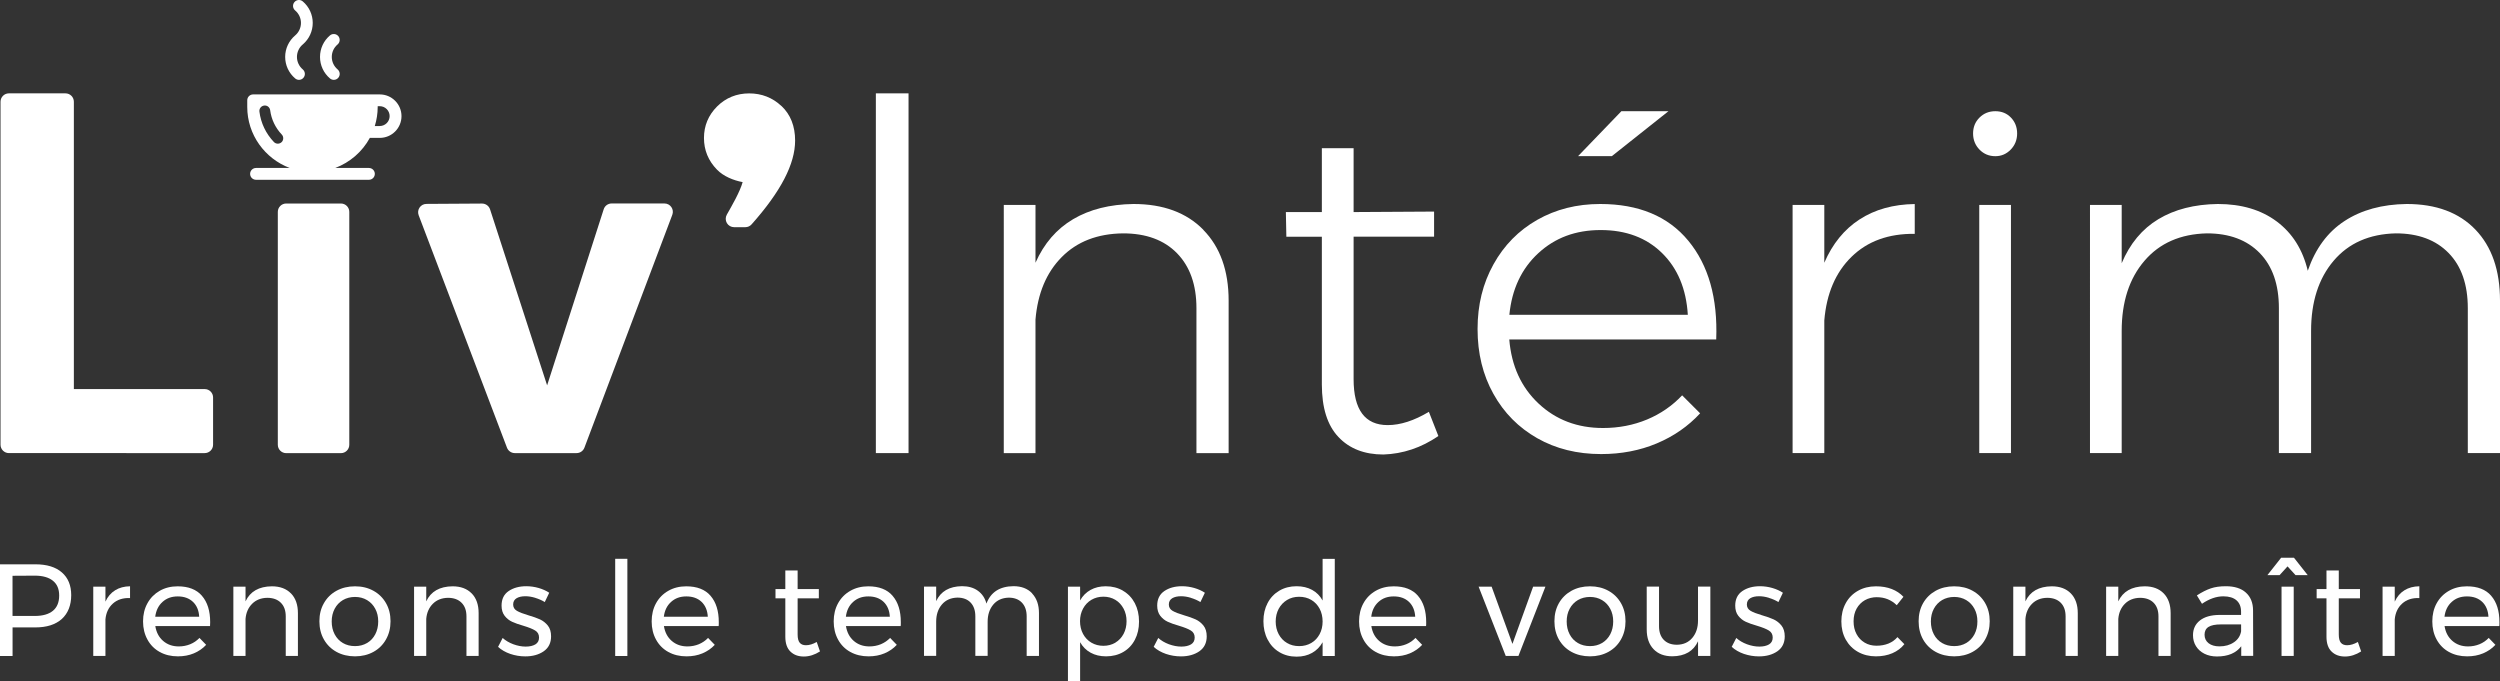
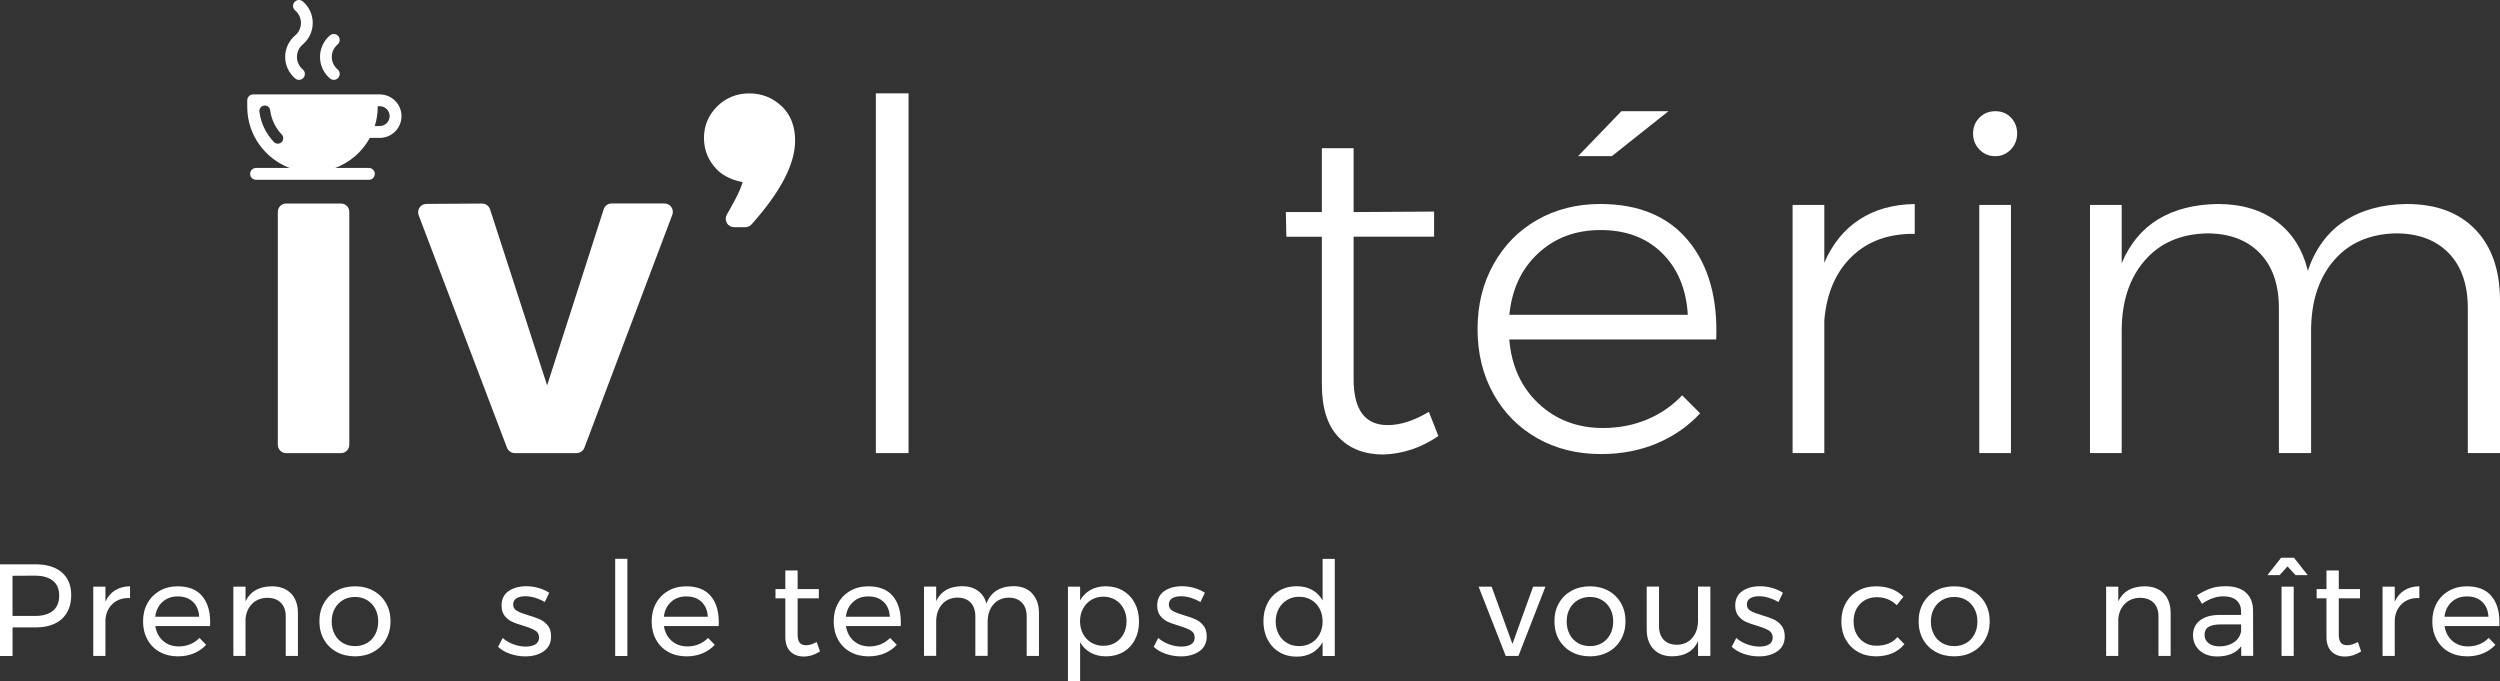
<svg xmlns="http://www.w3.org/2000/svg" id="Calque_1" data-name="Calque 1" viewBox="0 0 566.93 154.51">
  <rect x="0" y="0" width="566.93" height="154.51" fill="#333333" stroke="none" />
  <defs>
    <style>
      .cls-1 {
        fill: #fff;
      }
    </style>
  </defs>
-   <path class="cls-1" d="M2.02,21.17H14.85c1.05,0,1.9,.85,1.9,1.9V88.23h29.67c1.05,0,1.9,.85,1.9,1.9v10.72c0,1.05-.85,1.9-1.9,1.9H2.02c-1.05,0-1.9-.85-1.9-1.9V23.07c0-1.05,.85-1.9,1.9-1.9Z" />
  <path class="cls-1" d="M96.71,46.24l12.6-.08c.83,0,1.56,.53,1.82,1.31l12.94,39.92,12.83-39.93c.25-.79,.98-1.32,1.81-1.32h11.97c1.33,0,2.25,1.33,1.78,2.57l-19.93,52.81c-.28,.74-.99,1.23-1.78,1.23h-14c-.79,0-1.5-.49-1.78-1.22l-20.03-52.72c-.47-1.24,.44-2.57,1.76-2.57Z" />
  <g>
    <path class="cls-1" d="M198.62,21.17h7.41V102.75h-7.41V21.17Z" />
-     <path class="cls-1" d="M272.87,52.12c3.83,3.9,5.75,9.26,5.75,16.05v34.58h-7.3v-32.86c0-5.3-1.47-9.45-4.4-12.46-2.94-3.01-7.02-4.51-12.24-4.51-5.8,.07-10.43,1.86-13.9,5.37-3.48,3.51-5.46,8.23-5.96,14.18v30.28h-7.19V46.48h7.19v13.1c1.93-4.36,4.78-7.66,8.54-9.88,3.76-2.22,8.32-3.37,13.69-3.44,6.73,0,12.01,1.95,15.84,5.85Z" />
    <path class="cls-1" d="M326.18,98.88c-3.87,2.65-8.02,4.04-12.46,4.19-4.3,0-7.7-1.32-10.2-3.97-2.51-2.65-3.76-6.62-3.76-11.92V53.68h-8.05l-.11-5.59h8.16v-14.49h7.2v14.49l18.25-.11v5.69h-18.25v32.32c0,6.94,2.58,10.41,7.73,10.41,2.87,0,5.98-1,9.34-3.01l2.15,5.48Z" />
    <path class="cls-1" d="M382.86,54.59c4.58,5.55,6.69,13.01,6.33,22.39h-46.93c.5,6.02,2.72,10.86,6.66,14.55,3.94,3.69,8.81,5.53,14.6,5.53,3.58,0,6.91-.65,9.99-1.93,3.08-1.29,5.73-3.12,7.95-5.48l4.08,4.08c-2.72,2.94-6,5.21-9.83,6.82-3.83,1.61-8.04,2.42-12.62,2.42-5.44,0-10.27-1.2-14.49-3.6-4.22-2.4-7.54-5.74-9.93-10.04-2.4-4.29-3.6-9.2-3.6-14.71s1.2-10.33,3.6-14.66c2.4-4.33,5.71-7.7,9.93-10.1,4.22-2.4,8.98-3.6,14.28-3.6,8.73,0,15.39,2.78,19.97,8.32Zm-.11,16.8c-.36-5.87-2.31-10.54-5.85-14.01-3.54-3.47-8.18-5.21-13.9-5.21s-10.38,1.76-14.17,5.26c-3.8,3.51-5.98,8.16-6.55,13.96h40.48Zm-15.05-46.18h10.67l-12.85,10.2h-7.66l9.83-10.2Z" />
    <path class="cls-1" d="M421.7,49.76c3.47-2.26,7.64-3.42,12.51-3.49v6.76c-5.94-.07-10.72,1.67-14.34,5.21-3.62,3.54-5.67,8.36-6.17,14.44v30.07h-7.19V46.48h7.19v13.1c1.86-4.3,4.53-7.57,8-9.83Z" />
    <path class="cls-1" d="M456.03,26.67c.93,.97,1.4,2.17,1.4,3.6s-.48,2.65-1.45,3.65c-.97,1-2.13,1.5-3.49,1.5-1.43,0-2.63-.5-3.6-1.5-.97-1-1.45-2.22-1.45-3.65s.48-2.63,1.45-3.6c.97-.97,2.17-1.45,3.6-1.45s2.61,.48,3.54,1.45Zm-7.19,19.81h7.19v56.27h-7.19V46.48Z" />
    <path class="cls-1" d="M561.35,52.06c3.72,3.87,5.58,9.24,5.58,16.11v34.58h-7.3v-32.86c0-5.37-1.45-9.54-4.35-12.51-2.9-2.97-6.89-4.46-11.97-4.46-6.01,.14-10.72,2.22-14.12,6.23-3.4,4.01-5.1,9.31-5.1,15.9v27.7h-7.3v-32.86c0-5.37-1.45-9.54-4.35-12.51-2.9-2.97-6.89-4.46-11.97-4.46-6.01,.14-10.74,2.22-14.17,6.23-3.44,4.01-5.16,9.31-5.16,15.9v27.7h-7.19V46.48h7.19v13.21c1.86-4.44,4.64-7.77,8.32-9.99,3.69-2.22,8.18-3.37,13.48-3.44,5.37,0,9.82,1.32,13.37,3.97,3.54,2.65,5.89,6.37,7.03,11.17,1.72-5.01,4.49-8.77,8.32-11.27,3.83-2.51,8.54-3.8,14.12-3.87,6.66,0,11.85,1.93,15.57,5.8Z" />
  </g>
  <path class="cls-1" d="M64.9,46.15h12.41c1.05,0,1.9,.85,1.9,1.9v52.81c0,1.05-.85,1.9-1.9,1.9h-12.41c-1.05,0-1.9-.85-1.9-1.9V48.05c0-1.05,.85-1.9,1.9-1.9Z" />
  <path class="cls-1" d="M177.2,24.04c-2.02-1.9-4.48-2.86-7.31-2.86s-5.31,1-7.28,2.97c-1.97,1.97-2.97,4.37-2.97,7.14s.99,5.17,2.96,7.19c1.46,1.5,3.69,2.42,5.81,2.82-.61,2.21-2.47,5.4-3.59,7.38-.33,.59-.33,1.31,.01,1.9,.34,.58,.96,.94,1.64,.94h2.55c.54,0,1.06-.23,1.42-.64,6.64-7.47,9.87-13.69,9.87-19.01,0-3.26-1.04-5.9-3.09-7.83Z" />
  <g>
    <path class="cls-1" d="M14.03,129.81c1.42,1.23,2.12,2.95,2.12,5.17s-.71,4.11-2.14,5.39c-1.43,1.28-3.43,1.91-6,1.91H2.85v6.48H0v-20.79H8.02c2.6,0,4.6,.61,6.01,1.84Zm-2.04,8.71c.95-.78,1.43-1.94,1.43-3.46s-.48-2.61-1.43-3.37c-.95-.76-2.31-1.15-4.1-1.15l-5.05,.03v9.11H7.9c1.78,0,3.15-.39,4.1-1.17Z" />
    <path class="cls-1" d="M26.1,133.86c.95-.59,2.08-.89,3.39-.91v2.67c-1.6-.06-2.9,.36-3.89,1.25-.99,.89-1.55,2.09-1.69,3.59v8.29h-2.76v-15.71h2.76v3.39c.52-1.13,1.25-1.99,2.2-2.57Z" />
    <path class="cls-1" d="M45.79,135.11c1.25,1.44,1.87,3.43,1.87,5.98,0,.4-.01,.69-.03,.89h-12.41c.22,1.4,.81,2.53,1.77,3.36,.96,.83,2.14,1.25,3.55,1.25,.93,0,1.79-.17,2.6-.5s1.5-.81,2.09-1.43l1.52,1.57c-.77,.83-1.7,1.47-2.79,1.93-1.09,.46-2.3,.68-3.62,.68-1.55,0-2.92-.33-4.11-.99-1.2-.66-2.13-1.6-2.79-2.81-.66-1.2-1-2.58-1-4.12s.33-2.92,1-4.12c.66-1.2,1.59-2.14,2.77-2.82,1.19-.68,2.54-1.02,4.07-1.02,2.44,0,4.28,.71,5.52,2.15Zm-.62,4.74c-.08-1.42-.55-2.55-1.42-3.37-.87-.82-2.02-1.23-3.44-1.23s-2.54,.42-3.46,1.25c-.92,.83-1.47,1.95-1.65,3.36h9.98Z" />
    <path class="cls-1" d="M65.99,134.57c1.05,1.08,1.57,2.57,1.57,4.47v9.71h-2.76v-8.97c0-1.33-.37-2.36-1.12-3.1-.74-.74-1.77-1.11-3.07-1.11-1.4,.02-2.55,.47-3.43,1.35s-1.38,2.02-1.5,3.43v8.4h-2.76v-15.71h2.76v3.33c1.05-2.24,3.04-3.38,5.97-3.41,1.84,0,3.29,.54,4.34,1.62Z" />
    <path class="cls-1" d="M84.68,133.97c1.22,.67,2.17,1.61,2.85,2.8,.69,1.2,1.03,2.57,1.03,4.11s-.34,2.92-1.03,4.13c-.68,1.21-1.63,2.15-2.85,2.82-1.22,.67-2.61,1.01-4.17,1.01s-2.99-.34-4.2-1.01c-1.22-.67-2.17-1.61-2.85-2.8-.69-1.2-1.03-2.58-1.03-4.15s.34-2.91,1.03-4.11c.68-1.2,1.63-2.13,2.85-2.8,1.22-.67,2.62-1.01,4.2-1.01s2.95,.34,4.17,1.01Zm-6.92,2.11c-.8,.48-1.42,1.13-1.87,1.98-.44,.84-.67,1.79-.67,2.87s.22,2.06,.67,2.91,1.07,1.51,1.87,1.98c.8,.47,1.72,.7,2.75,.7s1.91-.23,2.72-.7,1.42-1.13,1.87-1.98c.44-.85,.67-1.82,.67-2.91s-.22-2.03-.67-2.87c-.44-.84-1.07-1.5-1.87-1.98-.8-.47-1.71-.71-2.72-.71s-1.95,.24-2.75,.71Z" />
-     <path class="cls-1" d="M106.97,134.57c1.05,1.08,1.57,2.57,1.57,4.47v9.71h-2.76v-8.97c0-1.33-.37-2.36-1.12-3.1-.74-.74-1.77-1.11-3.07-1.11-1.4,.02-2.55,.47-3.43,1.35-.88,.88-1.38,2.02-1.5,3.43v8.4h-2.76v-15.71h2.76v3.33c1.05-2.24,3.04-3.38,5.97-3.41,1.84,0,3.29,.54,4.34,1.62Z" />
    <path class="cls-1" d="M121.38,135.57c-.79-.24-1.53-.36-2.24-.36-.83,0-1.5,.15-2.01,.46-.5,.31-.76,.78-.76,1.41s.28,1.11,.85,1.44,1.42,.66,2.57,1c1.09,.32,1.98,.63,2.68,.95,.69,.32,1.28,.79,1.77,1.4,.49,.61,.73,1.43,.73,2.44,0,1.48-.56,2.61-1.68,3.39-1.12,.77-2.51,1.15-4.17,1.15-1.17,0-2.3-.19-3.4-.56-1.1-.38-2.02-.91-2.77-1.6l1.04-2.02c.65,.59,1.46,1.07,2.42,1.43,.96,.35,1.89,.53,2.8,.53s1.64-.17,2.2-.5c.55-.34,.83-.85,.83-1.55s-.29-1.25-.88-1.6c-.59-.36-1.47-.71-2.66-1.07-1.05-.3-1.91-.6-2.57-.91-.66-.3-1.23-.76-1.69-1.35s-.7-1.37-.7-2.31c0-1.47,.53-2.57,1.6-3.3,1.07-.73,2.41-1.1,4.01-1.1,.95,0,1.89,.14,2.81,.4,.92,.27,1.72,.63,2.39,1.08l-1.01,2.11c-.65-.4-1.37-.71-2.15-.95Z" />
    <path class="cls-1" d="M139.51,126.72h2.76v22.04h-2.76v-22.04Z" />
    <path class="cls-1" d="M161.13,135.11c1.25,1.44,1.87,3.43,1.87,5.98,0,.4,0,.69-.03,.89h-12.41c.22,1.4,.81,2.53,1.77,3.36,.96,.83,2.14,1.25,3.55,1.25,.93,0,1.79-.17,2.6-.5,.8-.34,1.5-.81,2.09-1.43l1.52,1.57c-.77,.83-1.7,1.47-2.79,1.93-1.09,.46-2.3,.68-3.62,.68-1.55,0-2.92-.33-4.12-.99-1.2-.66-2.13-1.6-2.79-2.81-.66-1.2-.99-2.58-.99-4.12s.33-2.92,.99-4.12c.66-1.2,1.59-2.14,2.78-2.82,1.19-.68,2.54-1.02,4.07-1.02,2.43,0,4.28,.71,5.52,2.15Zm-.62,4.74c-.08-1.42-.56-2.55-1.42-3.37-.87-.82-2.02-1.23-3.45-1.23s-2.54,.42-3.46,1.25c-.92,.83-1.47,1.95-1.64,3.36h9.98Z" />
    <path class="cls-1" d="M185.96,147.72c-1.21,.77-2.43,1.16-3.68,1.16s-2.26-.37-3.03-1.12c-.77-.74-1.16-1.87-1.16-3.37v-8.7h-2.23v-2.11h2.23v-4.22h2.79v4.22h4.81v2.11h-4.81v8.2c0,.87,.16,1.49,.48,1.87s.79,.56,1.42,.56c.75,0,1.56-.25,2.43-.74l.74,2.14Z" />
    <path class="cls-1" d="M202.41,135.11c1.25,1.44,1.87,3.43,1.87,5.98,0,.4,0,.69-.03,.89h-12.41c.22,1.4,.81,2.53,1.77,3.36,.96,.83,2.14,1.25,3.55,1.25,.93,0,1.79-.17,2.6-.5,.8-.34,1.5-.81,2.09-1.43l1.52,1.57c-.77,.83-1.7,1.47-2.79,1.93-1.09,.46-2.3,.68-3.62,.68-1.55,0-2.92-.33-4.12-.99-1.2-.66-2.13-1.6-2.79-2.81-.66-1.2-.99-2.58-.99-4.12s.33-2.92,.99-4.12c.66-1.2,1.59-2.14,2.78-2.82,1.19-.68,2.54-1.02,4.07-1.02,2.43,0,4.28,.71,5.52,2.15Zm-.62,4.74c-.08-1.42-.56-2.55-1.42-3.37-.87-.82-2.02-1.23-3.45-1.23s-2.54,.42-3.46,1.25c-.92,.83-1.47,1.95-1.64,3.36h9.98Z" />
    <path class="cls-1" d="M234.06,134.59c1.03,1.09,1.55,2.57,1.55,4.45v9.71h-2.79v-8.97c0-1.33-.36-2.37-1.08-3.12s-1.72-1.13-2.99-1.13c-1.48,.04-2.65,.56-3.5,1.57-.85,1.01-1.28,2.31-1.28,3.89v7.75h-2.79v-8.97c0-1.33-.36-2.37-1.07-3.12-.71-.75-1.72-1.13-3-1.13-1.49,.04-2.66,.56-3.52,1.57-.86,1.01-1.29,2.31-1.29,3.89v7.75h-2.76v-15.71h2.76v3.3c1.03-2.22,2.98-3.35,5.85-3.39,1.45,0,2.65,.34,3.61,1.04,.96,.69,1.61,1.66,1.94,2.91,.97-2.59,3.01-3.91,6.12-3.95,1.8,0,3.21,.54,4.25,1.63Z" />
    <path class="cls-1" d="M254.67,133.97c1.15,.67,2.04,1.61,2.68,2.82,.63,1.21,.95,2.59,.95,4.16s-.31,2.92-.93,4.11c-.62,1.2-1.5,2.13-2.64,2.79-1.14,.66-2.44,.99-3.9,.99-1.33,0-2.5-.27-3.51-.83-1.01-.55-1.8-1.35-2.38-2.38v8.88h-2.76v-21.47h2.76v3.12c.57-1.03,1.36-1.82,2.36-2.38,1-.56,2.15-.83,3.46-.83,1.47,0,2.77,.34,3.92,1.01Zm-1.74,11.76c.8-.48,1.42-1.14,1.87-1.99,.45-.85,.67-1.81,.67-2.88s-.23-2-.68-2.85c-.46-.85-1.08-1.52-1.87-1.99-.79-.47-1.69-.71-2.7-.71s-1.91,.24-2.72,.71c-.8,.47-1.43,1.14-1.89,1.99-.46,.85-.69,1.8-.69,2.85s.23,2.06,.69,2.9c.45,.84,1.08,1.5,1.89,1.98,.8,.47,1.71,.71,2.72,.71s1.91-.24,2.72-.71Z" />
    <path class="cls-1" d="M270.07,135.57c-.78-.24-1.53-.36-2.24-.36-.83,0-1.5,.15-2.01,.46-.5,.31-.76,.78-.76,1.41s.28,1.11,.85,1.44c.56,.33,1.42,.66,2.57,1,1.09,.32,1.98,.63,2.67,.95,.69,.32,1.28,.79,1.77,1.4,.48,.61,.73,1.43,.73,2.44,0,1.48-.56,2.61-1.68,3.39-1.12,.77-2.51,1.15-4.17,1.15-1.17,0-2.3-.19-3.4-.56-1.1-.38-2.02-.91-2.78-1.6l1.04-2.02c.65,.59,1.46,1.07,2.42,1.43,.96,.35,1.9,.53,2.81,.53s1.64-.17,2.2-.5c.55-.34,.83-.85,.83-1.55s-.29-1.25-.88-1.6c-.58-.36-1.47-.71-2.66-1.07-1.05-.3-1.9-.6-2.57-.91-.66-.3-1.23-.76-1.69-1.35s-.7-1.37-.7-2.31c0-1.47,.54-2.57,1.61-3.3,1.07-.73,2.41-1.1,4.01-1.1,.95,0,1.89,.14,2.8,.4,.92,.27,1.72,.63,2.39,1.08l-1.01,2.11c-.66-.4-1.37-.71-2.16-.95Z" />
    <path class="cls-1" d="M302.69,126.72v22.04h-2.76v-3.12c-.59,1.05-1.39,1.86-2.39,2.42-1,.56-2.16,.85-3.49,.85-1.49,0-2.8-.34-3.94-1.03-1.14-.68-2.02-1.63-2.65-2.85-.64-1.22-.95-2.61-.95-4.17s.32-2.91,.95-4.11c.63-1.2,1.52-2.13,2.65-2.8,1.14-.67,2.44-1.01,3.91-1.01,1.35,0,2.52,.28,3.53,.83,1.01,.55,1.8,1.35,2.38,2.41v-9.45h2.76Zm-5.33,19.09c.8-.47,1.43-1.14,1.89-1.99,.45-.85,.68-1.81,.68-2.88s-.23-2.06-.68-2.91c-.46-.85-1.08-1.51-1.89-1.99-.8-.47-1.72-.71-2.75-.71s-1.95,.24-2.75,.73-1.43,1.15-1.89,2c-.45,.85-.68,1.81-.68,2.88s.23,2.03,.68,2.88c.46,.85,1.08,1.52,1.89,1.99,.8,.48,1.72,.71,2.75,.71s1.94-.24,2.75-.71Z" />
-     <path class="cls-1" d="M321.55,135.11c1.25,1.44,1.87,3.43,1.87,5.98,0,.4,0,.69-.03,.89h-12.41c.22,1.4,.81,2.53,1.77,3.36,.96,.83,2.14,1.25,3.55,1.25,.93,0,1.79-.17,2.6-.5s1.5-.81,2.09-1.43l1.52,1.57c-.77,.83-1.7,1.47-2.79,1.93-1.09,.46-2.3,.68-3.62,.68-1.55,0-2.92-.33-4.12-.99-1.2-.66-2.13-1.6-2.79-2.81-.66-1.2-.99-2.58-.99-4.12s.33-2.92,.99-4.12c.66-1.2,1.59-2.14,2.78-2.82,1.19-.68,2.54-1.02,4.07-1.02,2.43,0,4.28,.71,5.52,2.15Zm-.62,4.74c-.08-1.42-.56-2.55-1.42-3.37-.87-.82-2.02-1.23-3.45-1.23s-2.54,.42-3.46,1.25c-.92,.83-1.47,1.95-1.64,3.36h9.98Z" />
    <path class="cls-1" d="M335.32,133.04h2.94l4.72,12.98,4.69-12.98h2.79l-6.12,15.71h-2.88l-6.15-15.71Z" />
    <path class="cls-1" d="M364.74,133.97c1.22,.67,2.17,1.61,2.85,2.8,.69,1.2,1.03,2.57,1.03,4.11s-.34,2.92-1.03,4.13c-.68,1.21-1.63,2.15-2.85,2.82-1.22,.67-2.61,1.01-4.17,1.01s-2.98-.34-4.2-1.01c-1.22-.67-2.17-1.61-2.85-2.8-.68-1.2-1.02-2.58-1.02-4.15s.34-2.91,1.02-4.11c.69-1.2,1.64-2.13,2.85-2.8,1.22-.67,2.62-1.01,4.2-1.01s2.96,.34,4.17,1.01Zm-6.92,2.11c-.8,.48-1.42,1.13-1.87,1.98-.45,.84-.67,1.79-.67,2.87s.22,2.06,.67,2.91c.44,.85,1.07,1.51,1.87,1.98s1.72,.7,2.75,.7,1.92-.23,2.72-.7c.8-.47,1.42-1.13,1.87-1.98,.44-.85,.67-1.82,.67-2.91s-.22-2.03-.67-2.87c-.44-.84-1.07-1.5-1.87-1.98-.8-.47-1.71-.71-2.72-.71s-1.94,.24-2.75,.71Z" />
    <path class="cls-1" d="M387.86,133.04v15.71h-2.79v-3.33c-1.03,2.24-2.97,3.38-5.82,3.41-1.82,0-3.25-.54-4.27-1.62-1.03-1.08-1.55-2.57-1.55-4.47v-9.71h2.79v8.97c0,1.33,.36,2.36,1.08,3.1,.72,.74,1.72,1.11,2.98,1.11,1.47-.02,2.63-.54,3.49-1.56,.86-1.02,1.29-2.32,1.29-3.9v-7.72h2.79Z" />
    <path class="cls-1" d="M401.15,135.57c-.78-.24-1.53-.36-2.24-.36-.83,0-1.5,.15-2.01,.46-.5,.31-.76,.78-.76,1.41s.28,1.11,.85,1.44c.56,.33,1.42,.66,2.57,1,1.09,.32,1.98,.63,2.67,.95,.69,.32,1.28,.79,1.77,1.4,.48,.61,.73,1.43,.73,2.44,0,1.48-.56,2.61-1.68,3.39-1.12,.77-2.51,1.15-4.17,1.15-1.17,0-2.3-.19-3.4-.56-1.1-.38-2.02-.91-2.78-1.6l1.04-2.02c.65,.59,1.46,1.07,2.42,1.43,.96,.35,1.9,.53,2.81,.53s1.64-.17,2.2-.5c.55-.34,.83-.85,.83-1.55s-.29-1.25-.88-1.6c-.58-.36-1.47-.71-2.66-1.07-1.05-.3-1.9-.6-2.57-.91-.66-.3-1.23-.76-1.69-1.35-.47-.59-.7-1.37-.7-2.31,0-1.47,.54-2.57,1.61-3.3,1.07-.73,2.41-1.1,4.01-1.1,.95,0,1.89,.14,2.8,.4,.92,.27,1.72,.63,2.39,1.08l-1.01,2.11c-.66-.4-1.37-.71-2.16-.95Z" />
    <path class="cls-1" d="M425.66,135.42c-1.03,0-1.94,.23-2.75,.68-.8,.46-1.43,1.1-1.89,1.93s-.68,1.79-.68,2.88,.22,2.05,.67,2.88c.44,.83,1.06,1.48,1.84,1.94,.78,.47,1.68,.7,2.69,.7s1.92-.17,2.73-.5c.81-.34,1.48-.82,2.02-1.45l1.57,1.6c-.71,.89-1.62,1.57-2.72,2.05-1.1,.47-2.34,.71-3.73,.71-1.52,0-2.88-.34-4.07-1.01s-2.11-1.61-2.78-2.8c-.66-1.2-.99-2.57-.99-4.11s.33-2.92,.99-4.13c.66-1.21,1.59-2.15,2.78-2.82s2.54-1.01,4.07-1.01c1.33,0,2.52,.2,3.58,.61,1.06,.41,1.94,1,2.66,1.77l-1.52,1.9c-1.25-1.21-2.74-1.81-4.49-1.81Z" />
    <path class="cls-1" d="M447.33,133.97c1.22,.67,2.17,1.61,2.85,2.8,.69,1.2,1.03,2.57,1.03,4.11s-.34,2.92-1.03,4.13c-.68,1.21-1.63,2.15-2.85,2.82-1.22,.67-2.61,1.01-4.17,1.01s-2.98-.34-4.2-1.01c-1.22-.67-2.17-1.61-2.85-2.8-.68-1.2-1.02-2.58-1.02-4.15s.34-2.91,1.02-4.11c.69-1.2,1.64-2.13,2.85-2.8s2.62-1.01,4.2-1.01,2.96,.34,4.17,1.01Zm-6.92,2.11c-.8,.48-1.42,1.13-1.87,1.98-.45,.84-.67,1.79-.67,2.87s.22,2.06,.67,2.91c.44,.85,1.07,1.51,1.87,1.98s1.72,.7,2.75,.7,1.92-.23,2.72-.7,1.42-1.13,1.87-1.98,.67-1.82,.67-2.91-.22-2.03-.67-2.87c-.44-.84-1.07-1.5-1.87-1.98-.8-.47-1.71-.71-2.72-.71s-1.94,.24-2.75,.71Z" />
-     <path class="cls-1" d="M469.61,134.57c1.05,1.08,1.57,2.57,1.57,4.47v9.71h-2.76v-8.97c0-1.33-.37-2.36-1.11-3.1-.74-.74-1.77-1.11-3.07-1.11-1.4,.02-2.55,.47-3.43,1.35-.88,.88-1.38,2.02-1.5,3.43v8.4h-2.76v-15.71h2.76v3.33c1.05-2.24,3.04-3.38,5.97-3.41,1.84,0,3.29,.54,4.34,1.62Z" />
    <path class="cls-1" d="M490.67,134.57c1.05,1.08,1.57,2.57,1.57,4.47v9.71h-2.76v-8.97c0-1.33-.37-2.36-1.11-3.1-.74-.74-1.77-1.11-3.07-1.11-1.4,.02-2.55,.47-3.43,1.35-.88,.88-1.38,2.02-1.5,3.43v8.4h-2.76v-15.71h2.76v3.33c1.05-2.24,3.04-3.38,5.97-3.41,1.84,0,3.29,.54,4.34,1.62Z" />
    <path class="cls-1" d="M508.25,148.75v-2.2c-1.17,1.55-3,2.32-5.5,2.32-1.09,0-2.04-.21-2.87-.63-.82-.42-1.45-.99-1.9-1.72-.45-.73-.67-1.55-.67-2.47,0-1.4,.52-2.52,1.56-3.34,1.04-.82,2.49-1.24,4.35-1.26h4.99v-.74c0-1.11-.34-1.96-1.03-2.57-.68-.6-1.68-.91-2.99-.91-1.58,0-3.19,.56-4.84,1.69l-1.16-1.9c1.13-.73,2.17-1.26,3.14-1.59,.96-.33,2.1-.49,3.43-.49,1.96,0,3.48,.48,4.54,1.44,1.07,.96,1.62,2.3,1.63,4.02l.03,10.33h-2.73Zm-1.65-3.1c.9-.62,1.44-1.45,1.62-2.48v-1.57h-4.6c-1.25,0-2.18,.19-2.78,.56-.6,.37-.91,.97-.91,1.78s.31,1.45,.92,1.93c.61,.47,1.43,.71,2.46,.71,1.29,0,2.38-.31,3.28-.93Z" />
    <path class="cls-1" d="M523.33,130.43h-2.76l-1.82-1.99-1.81,1.99h-2.76l3.12-3.95h2.91l3.12,3.95Zm-5.94,2.61h2.76v15.71h-2.76v-15.71Z" />
    <path class="cls-1" d="M535.45,147.72c-1.21,.77-2.43,1.16-3.68,1.16s-2.26-.37-3.03-1.12c-.77-.74-1.16-1.87-1.16-3.37v-8.7h-2.23v-2.11h2.23v-4.22h2.79v4.22h4.81v2.11h-4.81v8.2c0,.87,.16,1.49,.48,1.87,.32,.38,.79,.56,1.42,.56,.75,0,1.56-.25,2.43-.74l.74,2.14Z" />
    <path class="cls-1" d="M545.25,133.86c.95-.59,2.08-.89,3.39-.91v2.67c-1.61-.06-2.9,.36-3.89,1.25-.99,.89-1.55,2.09-1.69,3.59v8.29h-2.76v-15.71h2.76v3.39c.52-1.13,1.25-1.99,2.2-2.57Z" />
    <path class="cls-1" d="M564.93,135.11c1.25,1.44,1.87,3.43,1.87,5.98,0,.4,0,.69-.03,.89h-12.41c.22,1.4,.81,2.53,1.77,3.36,.96,.83,2.14,1.25,3.55,1.25,.93,0,1.79-.17,2.6-.5s1.5-.81,2.09-1.43l1.52,1.57c-.77,.83-1.7,1.47-2.79,1.93-1.09,.46-2.3,.68-3.62,.68-1.55,0-2.92-.33-4.12-.99-1.2-.66-2.13-1.6-2.79-2.81-.66-1.2-.99-2.58-.99-4.12s.33-2.92,.99-4.12c.66-1.2,1.59-2.14,2.78-2.82,1.19-.68,2.54-1.02,4.07-1.02,2.43,0,4.28,.71,5.52,2.15Zm-.62,4.74c-.08-1.42-.56-2.55-1.42-3.37-.87-.82-2.02-1.23-3.45-1.23s-2.54,.42-3.46,1.25c-.92,.83-1.47,1.95-1.64,3.36h9.98Z" />
  </g>
  <path class="cls-1" d="M64.67,12.91c0,1.89,.83,3.66,2.27,4.88,.25,.21,.56,.32,.86,.32,.38,0,.76-.16,1.02-.48,.48-.57,.4-1.41-.16-1.89-.84-.71-1.32-1.74-1.32-2.83s.48-2.13,1.32-2.83c1.44-1.22,2.26-3,2.26-4.88s-.82-3.66-2.26-4.88c-.57-.48-1.41-.41-1.89,.16-.48,.56-.41,1.41,.16,1.89,.84,.71,1.32,1.74,1.32,2.83s-.48,2.13-1.31,2.83c-1.44,1.22-2.27,2.99-2.27,4.88Z" />
  <path class="cls-1" d="M75.7,18.11c.38,0,.76-.16,1.02-.48,.48-.56,.41-1.41-.16-1.89-.84-.71-1.32-1.74-1.32-2.83s.48-2.13,1.32-2.83c.56-.48,.63-1.32,.16-1.89-.48-.56-1.32-.64-1.89-.16-1.44,1.22-2.26,2.99-2.26,4.88s.82,3.66,2.26,4.88c.25,.21,.56,.32,.86,.32Z" />
  <path class="cls-1" d="M86.11,21.41h-28.7c-.74,0-1.34,.59-1.34,1.33v1.51c0,6.32,4.02,11.73,9.63,13.84h-7.64c-.74,0-1.34,.6-1.34,1.34s.6,1.34,1.34,1.34h25.6c.74,0,1.34-.6,1.34-1.34s-.6-1.34-1.34-1.34h-7.64c3.36-1.26,6.15-3.7,7.85-6.82h2.25c2.72,0,4.93-2.21,4.93-4.93s-2.21-4.93-4.93-4.93Zm-22.26,10.83c-.24,.23-.55,.34-.85,.34-.33,0-.65-.13-.89-.38-1.81-1.9-2.95-4.28-3.28-6.88-.09-.68,.39-1.29,1.06-1.38,.7-.1,1.29,.39,1.38,1.07,.27,2.07,1.18,3.97,2.62,5.49,.47,.49,.45,1.28-.04,1.75Zm22.26-3.65h-1.12c.42-1.37,.66-2.83,.66-4.34v-.17h.46c1.24,0,2.25,1.01,2.25,2.25s-1.01,2.25-2.25,2.25Z" />
</svg>